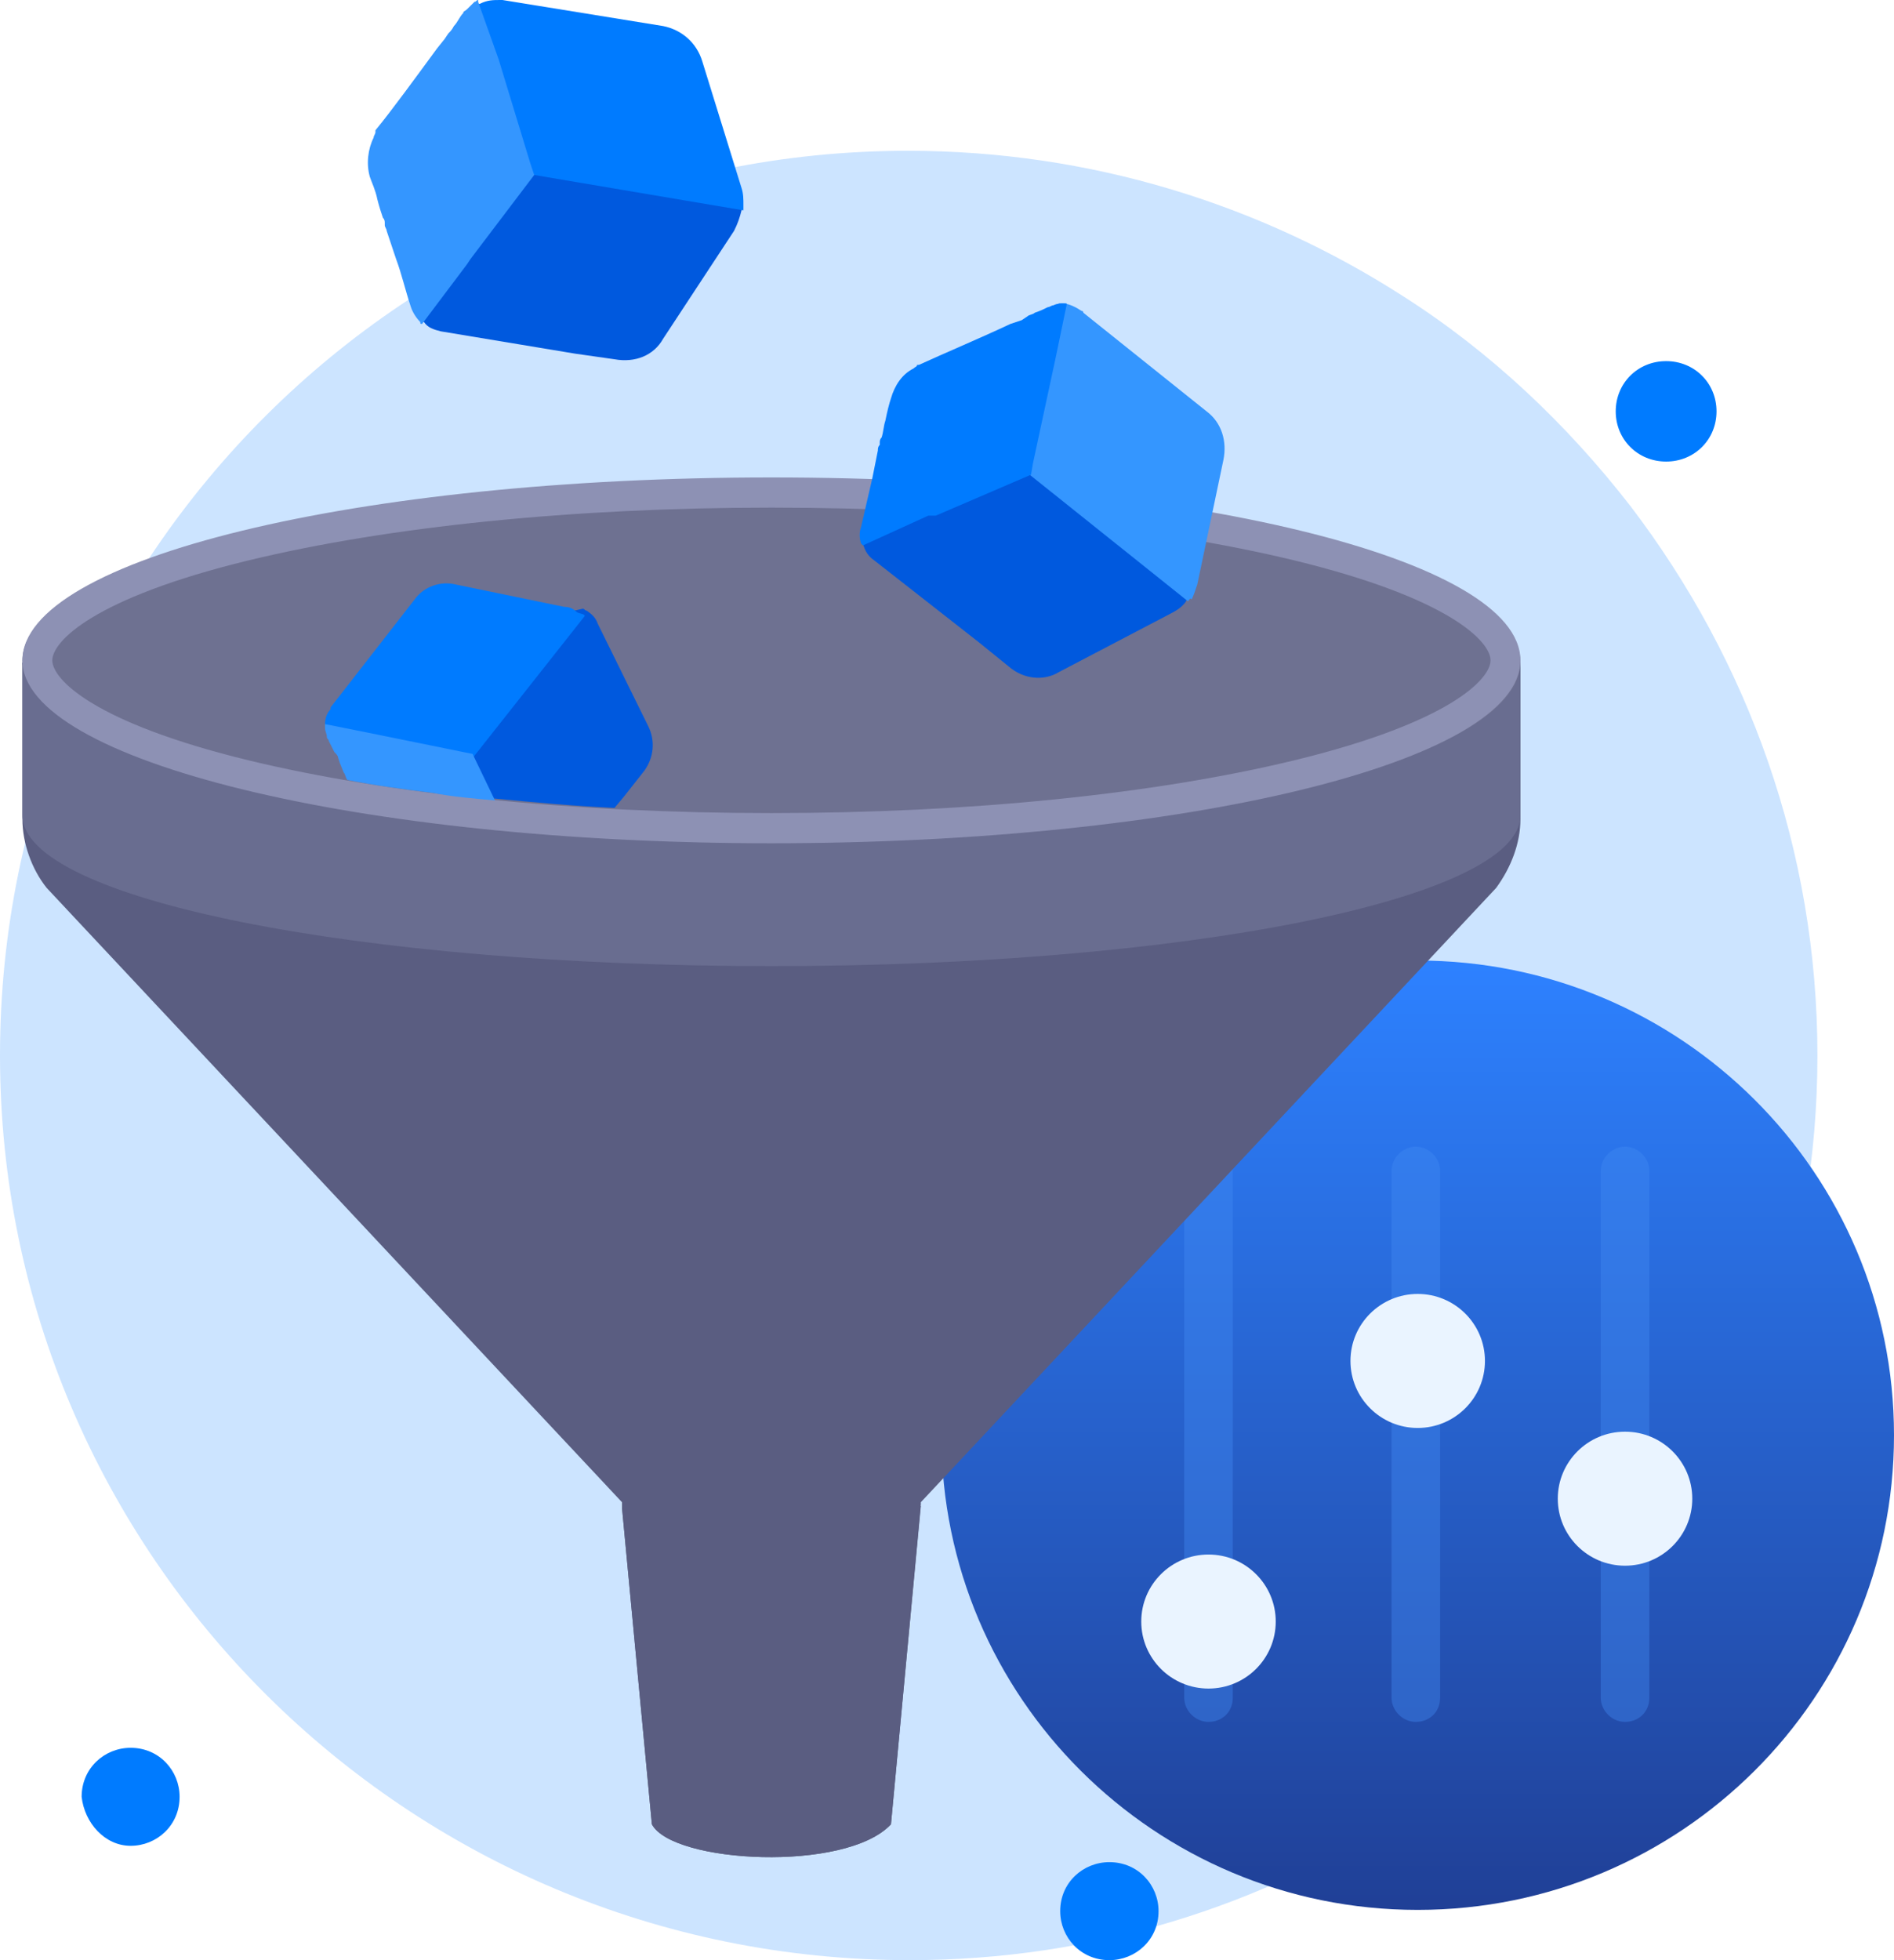
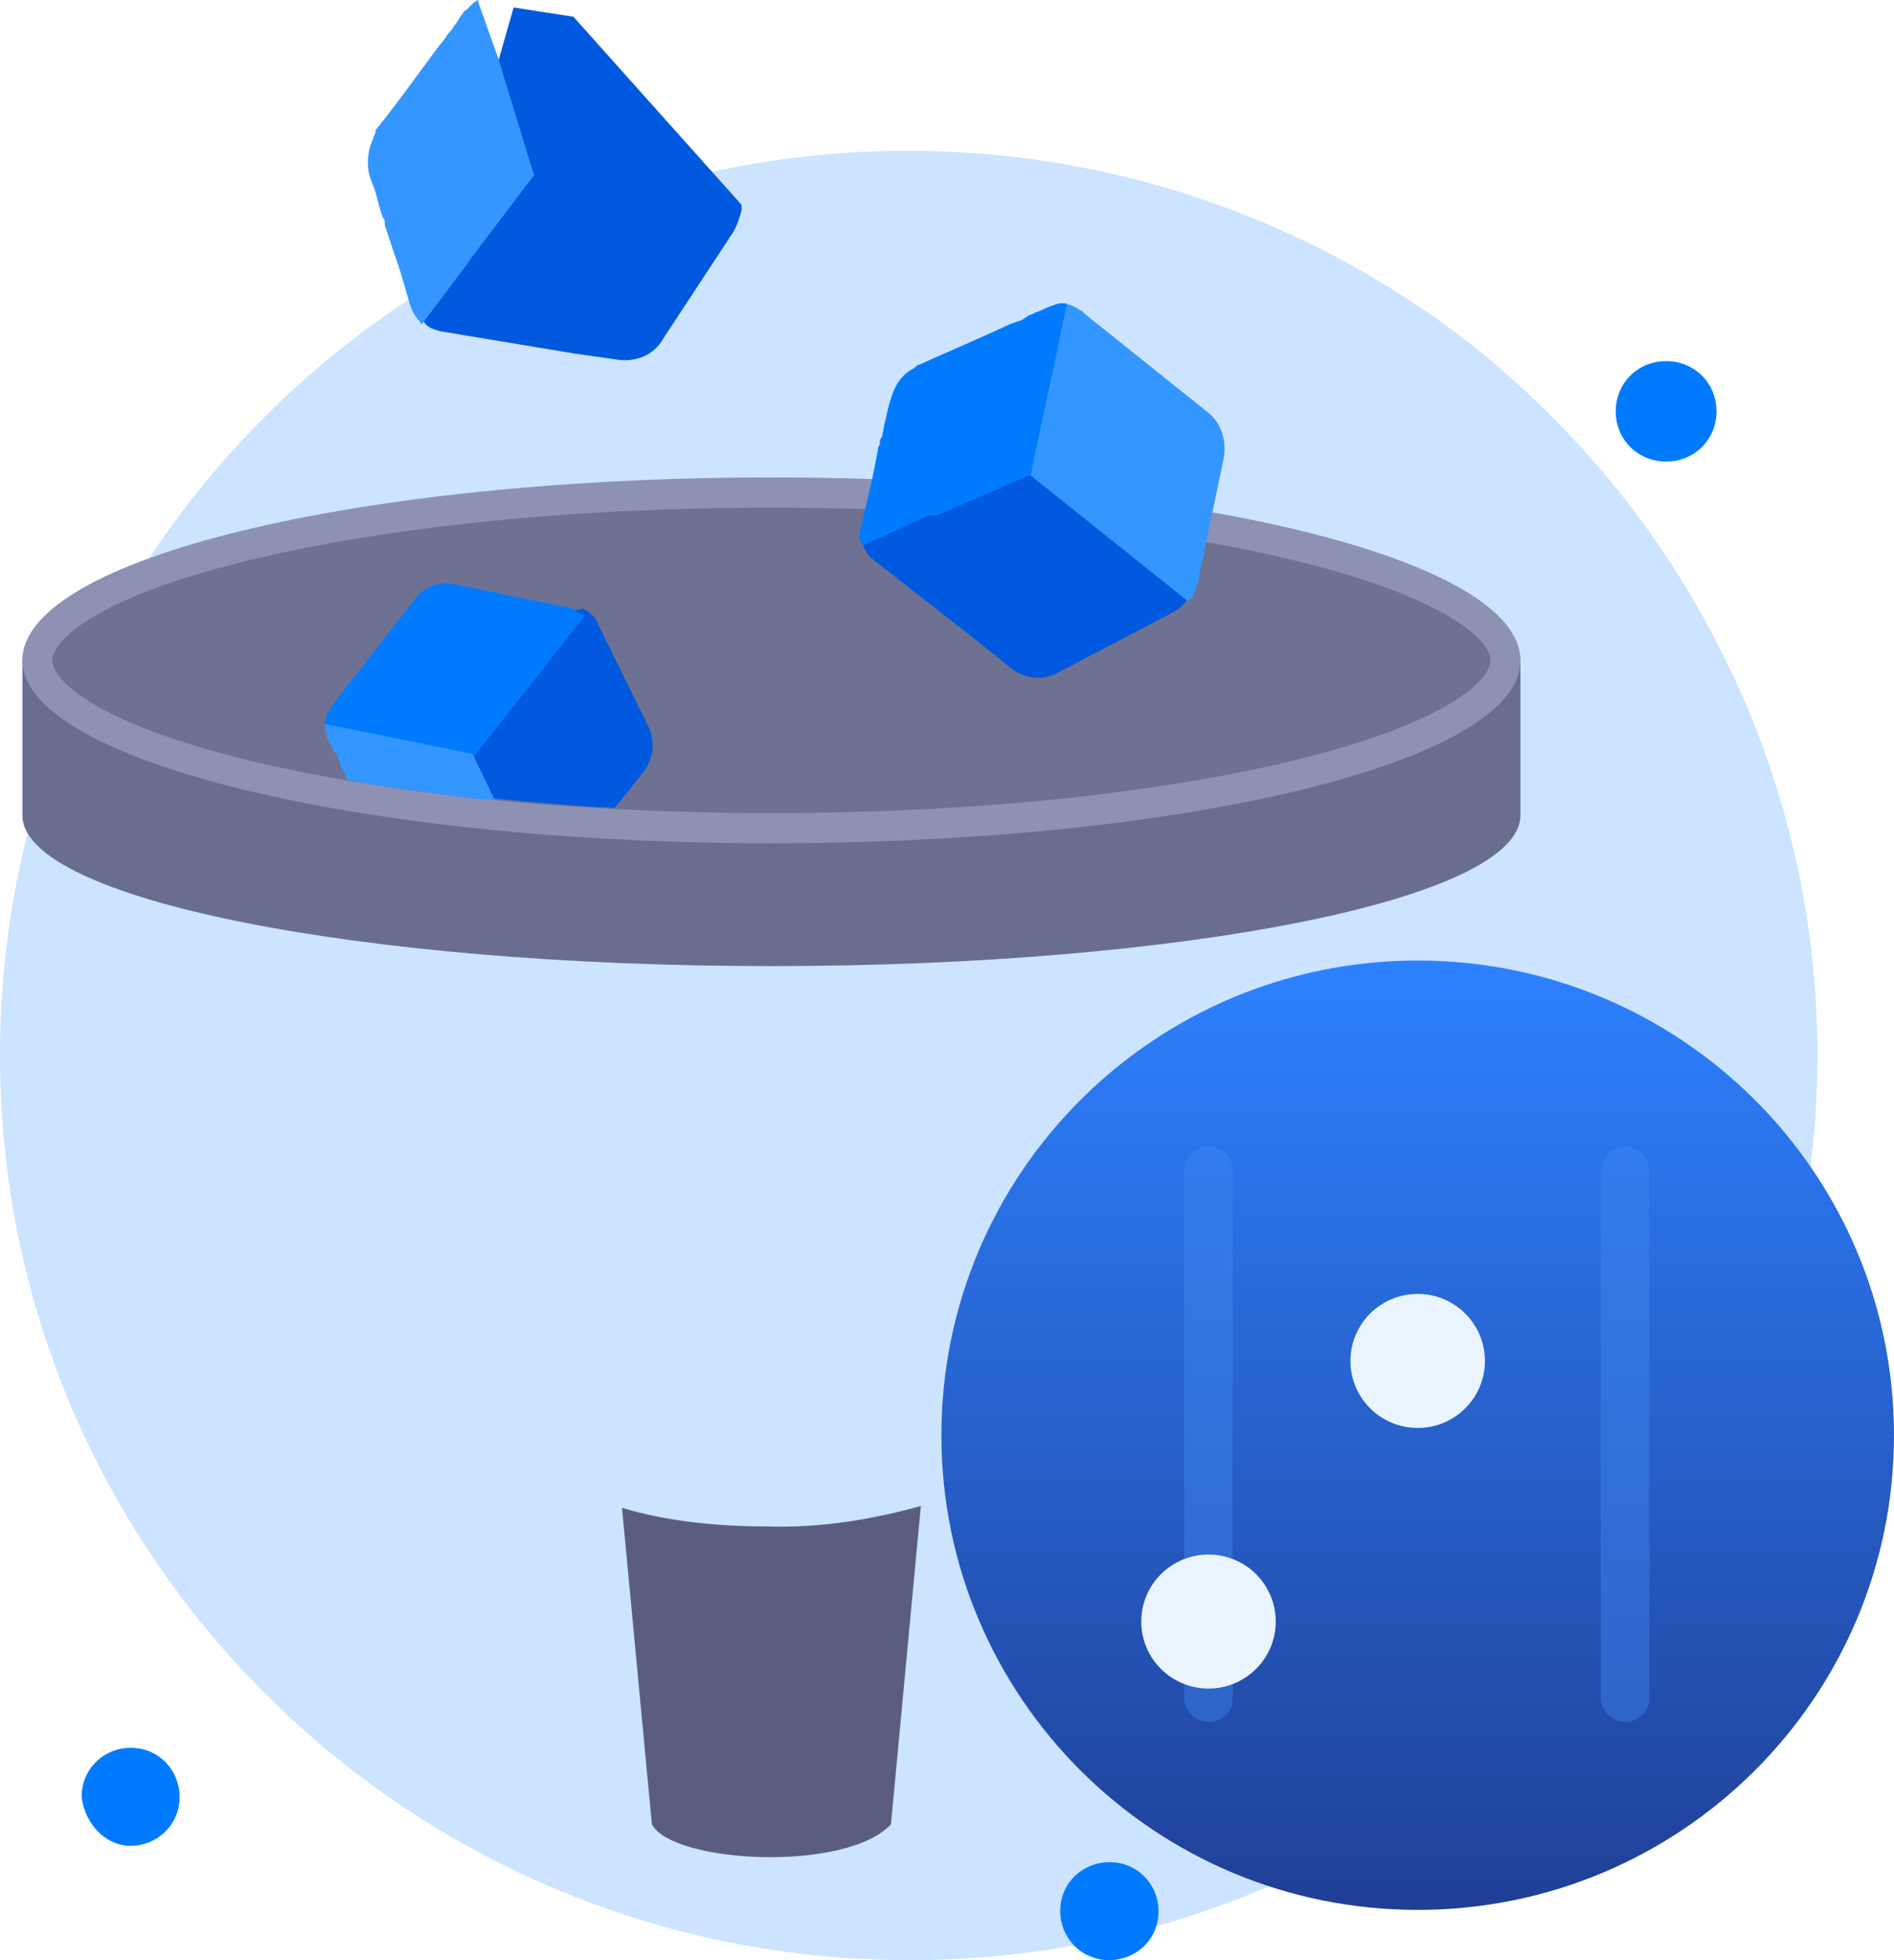
<svg xmlns="http://www.w3.org/2000/svg" width="116" height="120" viewBox="0 0 116 120" fill="none">
  <path opacity="0.2" d="M111.31 64.615C111.31 77.151 107.077 88.775 99.984 98.12C96.095 103.134 91.404 107.578 86.028 110.997C77.333 116.695 66.923 120 55.712 120C24.939 120 0 95.157 0 64.615C0 33.96 24.939 9.231 55.598 9.231C66.809 9.231 77.219 12.536 85.913 18.12C91.29 21.538 95.98 25.983 99.87 30.997C107.077 40.456 111.31 52.08 111.31 64.615Z" fill="#007BFF" />
  <path d="M67.945 120C69.539 120 70.956 118.765 70.956 117C70.956 115.412 69.716 114 67.945 114C66.35 114 64.933 115.235 64.933 117C64.933 118.588 66.173 120 67.945 120Z" fill="#007BFF" />
  <path d="M8 113C9.588 113 11 111.765 11 110C11 108.412 9.765 107 8 107C6.412 107 5 108.235 5 110C5.176 111.588 6.412 113 8 113Z" fill="#007BFF" />
  <path d="M102.044 28.257C103.78 28.257 105.13 26.912 105.13 25.183C105.13 23.453 103.78 22.108 102.044 22.108C100.308 22.108 98.957 23.453 98.957 25.183C98.957 26.912 100.308 28.257 102.044 28.257Z" fill="#007BFF" />
  <path d="M86.828 116.923C102.939 116.923 116 103.913 116 87.863C116 71.814 102.939 58.803 86.828 58.803C70.717 58.803 57.657 71.814 57.657 87.863C57.657 103.913 70.717 116.923 86.828 116.923Z" fill="url(#paint0_linear)" />
  <path opacity="0.4" d="M74.016 105.413C73.215 105.413 72.529 104.729 72.529 103.932V71.681C72.529 70.883 73.215 70.2 74.016 70.2C74.817 70.2 75.503 70.883 75.503 71.681V103.932C75.503 104.843 74.817 105.413 74.016 105.413Z" fill="#4389F3" />
  <g filter="url(#filter0_d)">
    <path d="M74.016 99.373C76.29 99.373 78.134 97.536 78.134 95.271C78.134 93.005 76.29 91.168 74.016 91.168C71.741 91.168 69.897 93.005 69.897 95.271C69.897 97.536 71.741 99.373 74.016 99.373Z" fill="#EAF4FF" />
  </g>
-   <path opacity="0.4" d="M86.714 105.413C85.913 105.413 85.227 104.729 85.227 103.932V71.681C85.227 70.883 85.913 70.2 86.714 70.2C87.515 70.2 88.201 70.883 88.201 71.681V103.932C88.201 104.843 87.515 105.413 86.714 105.413Z" fill="#4389F3" />
  <g filter="url(#filter1_d)">
    <path d="M86.828 83.419C89.103 83.419 90.947 81.582 90.947 79.316C90.947 77.05 89.103 75.214 86.828 75.214C84.554 75.214 82.71 77.05 82.71 79.316C82.71 81.582 84.554 83.419 86.828 83.419Z" fill="#EAF4FF" />
  </g>
  <path opacity="0.4" d="M99.526 105.413C98.726 105.413 98.039 104.729 98.039 103.932V71.681C98.039 70.883 98.726 70.2 99.526 70.2C100.327 70.2 101.014 70.883 101.014 71.681V103.932C101.014 104.843 100.327 105.413 99.526 105.413Z" fill="#4389F3" />
  <g filter="url(#filter2_d)">
-     <path d="M99.527 91.852C101.801 91.852 103.645 90.015 103.645 87.749C103.645 85.484 101.801 83.647 99.527 83.647C97.252 83.647 95.408 85.484 95.408 87.749C95.408 90.015 97.252 91.852 99.527 91.852Z" fill="#EAF4FF" />
-   </g>
-   <path d="M93.12 40.57V50.142C93.12 51.624 92.548 53.105 91.633 54.359L56.398 91.966V92.08L54.568 111.681C51.822 114.644 41.183 114.074 39.925 111.681L38.095 92.308V91.966L2.86 54.359C1.945 53.219 1.373 51.624 1.373 50.142V40.57L47.247 41.367L93.12 40.57Z" fill="#5A5D81" />
+     </g>
  <path d="M80.422 38.291L41.755 36.809L1.373 40.57V49.914C1.373 55.043 21.965 59.145 47.247 59.145C72.529 59.145 93.12 55.043 93.12 49.914V40.57L80.422 38.291Z" fill="#696D90" />
  <path d="M93.12 40.57C93.12 43.875 86.943 46.838 77.219 48.889H77.105C75.503 49.231 73.673 49.573 71.842 49.801C71.385 49.915 71.041 49.915 70.584 50.029C65.207 50.826 59.144 51.282 52.509 51.51C50.793 51.51 48.962 51.624 47.247 51.624C45.416 51.624 43.586 51.624 41.755 51.51C32.832 51.282 24.596 50.37 17.961 49.003C7.894 46.952 1.373 43.875 1.373 40.456C1.373 37.037 7.894 33.96 17.961 31.909C19.448 31.567 21.049 31.339 22.765 31.111C23.108 31.111 23.337 30.997 23.68 30.997C26.083 30.655 28.714 30.313 31.46 30.085C31.803 30.085 32.032 29.971 32.375 29.971C34.663 29.744 37.179 29.63 39.696 29.516C40.039 29.516 40.383 29.516 40.611 29.516C40.955 29.516 41.298 29.516 41.755 29.516C43.471 29.402 45.416 29.402 47.247 29.402C47.704 29.402 48.276 29.402 48.734 29.402C49.077 29.402 49.306 29.402 49.649 29.402C50.907 29.402 52.051 29.402 53.195 29.516C56.398 29.63 59.602 29.744 62.576 30.085C62.69 30.085 62.69 30.085 62.805 30.085C64.177 30.2 65.436 30.313 66.694 30.427C68.868 30.655 70.927 30.997 72.986 31.339C74.359 31.567 75.732 31.795 77.105 32.137C86.943 34.188 93.12 37.265 93.12 40.57Z" fill="#6E7191" />
  <path d="M47.247 31.076C59.373 31.076 70.698 32.231 79.278 34.309C88.773 36.617 91.29 39.272 91.29 40.427C91.29 41.581 88.773 44.236 79.278 46.545C70.698 48.623 59.373 49.777 47.247 49.777C35.12 49.777 23.795 48.623 15.215 46.545C5.72 44.236 3.203 41.581 3.203 40.427C3.203 39.272 5.72 36.617 15.215 34.309C23.795 32.231 35.12 31.076 47.247 31.076ZM47.247 29.229C21.965 29.229 1.373 34.193 1.373 40.427C1.373 46.545 21.965 51.624 47.247 51.624C72.529 51.624 93.12 46.66 93.12 40.427C93.12 34.193 72.529 29.229 47.247 29.229Z" fill="#8D91B4" />
  <path d="M56.398 92.194L54.568 111.681C51.822 114.644 41.184 114.074 39.925 111.681L38.095 92.308C40.726 93.105 43.815 93.447 46.903 93.447C50.335 93.561 53.538 92.991 56.398 92.194Z" fill="#5A5D81" />
  <path d="M39.467 47.179L38.209 48.775L37.637 49.459C35.12 49.345 32.718 49.117 30.316 48.889C29.057 48.775 27.684 48.661 26.54 48.433L23.223 45.128L22.88 44.786L20.935 42.735L22.88 40.228L35.692 37.265C35.807 37.265 35.807 37.379 35.921 37.379C36.264 37.607 36.493 37.835 36.607 38.177L39.696 44.444C40.154 45.356 40.039 46.382 39.467 47.179Z" fill="#0059DE" />
  <path d="M35.807 37.721L29.057 46.268L28.943 46.382L23.223 45.242L20.02 44.672L19.905 44.558C19.905 44.444 19.905 44.444 19.905 44.33C19.905 43.989 20.02 43.647 20.248 43.419C20.248 43.419 20.248 43.419 20.248 43.305L25.396 36.695C25.968 35.897 26.998 35.556 27.913 35.783L34.548 37.151C34.892 37.151 35.12 37.265 35.349 37.493C35.692 37.607 35.807 37.607 35.807 37.721Z" fill="#007BFF" />
  <path d="M30.316 49.003C29.057 48.889 27.684 48.775 26.54 48.547C24.71 48.319 22.994 48.091 21.278 47.749C21.164 47.635 21.164 47.407 21.049 47.293L20.82 46.724L20.706 46.382C20.706 46.268 20.592 46.154 20.477 46.04C20.363 45.812 20.248 45.584 20.134 45.356C20.134 45.242 20.02 45.242 20.02 45.128C20.02 44.9 19.905 44.786 19.905 44.558C19.905 44.444 19.905 44.444 19.905 44.33L22.765 44.9L28.371 46.04L28.943 46.154L30.316 49.003Z" fill="#3496FF" />
  <path d="M61.775 40.798L59.944 39.316L53.538 34.302C53.195 34.074 52.966 33.732 52.852 33.276L52.737 33.162L64.063 22.222L64.406 21.88L66.694 19.601L69.554 21.88L72.757 36.581C72.757 36.695 72.643 36.695 72.643 36.809C72.414 37.151 72.071 37.379 71.613 37.607L64.864 41.139C63.948 41.709 62.69 41.595 61.775 40.798Z" fill="#0059DE" />
  <path d="M72.757 36.809L62.919 28.946L62.69 28.832L64.063 22.336L64.75 18.689L64.864 18.575C64.978 18.575 64.978 18.575 65.093 18.575C65.436 18.575 65.894 18.803 66.237 19.031C66.237 19.031 66.351 19.031 66.351 19.145L73.901 25.185C74.817 25.869 75.16 27.009 74.931 28.148L73.329 35.783C73.215 36.125 73.101 36.467 72.986 36.695C72.872 36.581 72.872 36.695 72.757 36.809Z" fill="#3496FF" />
-   <path d="M52.852 33.39L52.738 33.276C52.623 32.934 52.623 32.593 52.738 32.251C52.967 31.225 53.195 30.313 53.424 29.288L53.767 27.578C53.767 27.464 53.767 27.35 53.882 27.236C53.882 27.122 53.882 27.122 53.882 27.122C53.882 27.009 53.882 26.895 53.996 26.781C54.11 26.439 54.11 26.097 54.225 25.755C54.339 25.185 54.454 24.729 54.568 24.387C54.797 23.59 55.254 22.906 55.941 22.564C56.055 22.45 56.17 22.45 56.17 22.336H56.284C57.771 21.652 59.945 20.741 61.889 19.829L62.576 19.601L62.919 19.373C63.033 19.259 63.262 19.259 63.377 19.145C63.72 19.031 63.949 18.917 64.177 18.803C64.292 18.803 64.406 18.689 64.521 18.689C64.749 18.575 64.978 18.575 65.093 18.575C65.207 18.575 65.207 18.575 65.322 18.575V18.689L64.635 21.994L63.262 28.376L63.148 29.06L57.314 31.567H56.856L52.852 33.39Z" fill="#007BFF" />
+   <path d="M52.852 33.39L52.738 33.276C52.623 32.934 52.623 32.593 52.738 32.251C52.967 31.225 53.195 30.313 53.424 29.288L53.767 27.578C53.767 27.464 53.767 27.35 53.882 27.236C53.882 27.009 53.882 26.895 53.996 26.781C54.11 26.439 54.11 26.097 54.225 25.755C54.339 25.185 54.454 24.729 54.568 24.387C54.797 23.59 55.254 22.906 55.941 22.564C56.055 22.45 56.17 22.45 56.17 22.336H56.284C57.771 21.652 59.945 20.741 61.889 19.829L62.576 19.601L62.919 19.373C63.033 19.259 63.262 19.259 63.377 19.145C63.72 19.031 63.949 18.917 64.177 18.803C64.292 18.803 64.406 18.689 64.521 18.689C64.749 18.575 64.978 18.575 65.093 18.575C65.207 18.575 65.207 18.575 65.322 18.575V18.689L64.635 21.994L63.262 28.376L63.148 29.06L57.314 31.567H56.856L52.852 33.39Z" fill="#007BFF" />
  <path d="M37.637 21.994L35.235 21.652L26.998 20.285C26.541 20.171 26.197 20.057 25.969 19.715C25.854 19.715 25.854 19.715 25.854 19.601L30.545 3.989V3.647L31.46 0.456L35.12 1.026L45.416 12.536C45.416 12.649 45.416 12.764 45.416 12.877C45.302 13.333 45.188 13.675 44.959 14.131L40.612 20.741C40.04 21.766 38.896 22.222 37.637 21.994Z" fill="#0059DE" />
-   <path d="M45.531 12.877L32.718 10.712H32.489L30.316 4.103L29.172 0.456V0.342C29.286 0.342 29.286 0.228 29.401 0.228C29.858 0 30.201 0 30.659 0H30.773L40.612 1.595C41.756 1.823 42.671 2.621 43.014 3.761L45.416 11.51C45.531 11.852 45.531 12.194 45.531 12.536C45.531 12.65 45.531 12.764 45.531 12.877Z" fill="#007BFF" />
  <path d="M25.854 19.829C25.74 19.829 25.74 19.829 25.74 19.715C25.511 19.487 25.282 19.145 25.168 18.803C24.825 17.778 24.596 16.752 24.253 15.841L23.681 14.131C23.681 14.017 23.566 13.903 23.566 13.789C23.566 13.675 23.566 13.675 23.566 13.675C23.566 13.561 23.566 13.447 23.452 13.333C23.337 12.992 23.223 12.65 23.109 12.194C22.994 11.624 22.765 11.168 22.651 10.826C22.422 10.028 22.537 9.117 22.88 8.433C22.88 8.319 22.994 8.205 22.994 8.091V7.977C24.024 6.724 25.511 4.672 26.769 2.963L27.227 2.393L27.456 2.051C27.57 1.937 27.684 1.823 27.799 1.595C28.028 1.368 28.142 1.026 28.371 0.798C28.371 0.684 28.485 0.684 28.6 0.57C28.714 0.456 28.943 0.228 29.057 0.114C29.172 0.114 29.172 0 29.286 0V0.114L30.544 3.647L32.489 10.028L32.718 10.712L28.828 15.841L28.6 16.182L25.854 19.829Z" fill="#3496FF" />
  <defs>
    <filter id="filter0_d" x="65.897" y="91.168" width="16.237" height="16.205" filterUnits="userSpaceOnUse" color-interpolation-filters="sRGB">
      <feFlood flood-opacity="0" result="BackgroundImageFix" />
      <feColorMatrix in="SourceAlpha" type="matrix" values="0 0 0 0 0 0 0 0 0 0 0 0 0 0 0 0 0 0 127 0" result="hardAlpha" />
      <feOffset dy="4" />
      <feGaussianBlur stdDeviation="2" />
      <feColorMatrix type="matrix" values="0 0 0 0 0 0 0 0 0 0.482 0 0 0 0 1 0 0 0 0.16 0" />
      <feBlend mode="normal" in2="BackgroundImageFix" result="effect1_dropShadow" />
      <feBlend mode="normal" in="SourceGraphic" in2="effect1_dropShadow" result="shape" />
    </filter>
    <filter id="filter1_d" x="78.71" y="75.214" width="16.237" height="16.205" filterUnits="userSpaceOnUse" color-interpolation-filters="sRGB">
      <feFlood flood-opacity="0" result="BackgroundImageFix" />
      <feColorMatrix in="SourceAlpha" type="matrix" values="0 0 0 0 0 0 0 0 0 0 0 0 0 0 0 0 0 0 127 0" result="hardAlpha" />
      <feOffset dy="4" />
      <feGaussianBlur stdDeviation="2" />
      <feColorMatrix type="matrix" values="0 0 0 0 0 0 0 0 0 0.482 0 0 0 0 1 0 0 0 0.16 0" />
      <feBlend mode="normal" in2="BackgroundImageFix" result="effect1_dropShadow" />
      <feBlend mode="normal" in="SourceGraphic" in2="effect1_dropShadow" result="shape" />
    </filter>
    <filter id="filter2_d" x="91.408" y="83.647" width="16.237" height="16.205" filterUnits="userSpaceOnUse" color-interpolation-filters="sRGB">
      <feFlood flood-opacity="0" result="BackgroundImageFix" />
      <feColorMatrix in="SourceAlpha" type="matrix" values="0 0 0 0 0 0 0 0 0 0 0 0 0 0 0 0 0 0 127 0" result="hardAlpha" />
      <feOffset dy="4" />
      <feGaussianBlur stdDeviation="2" />
      <feColorMatrix type="matrix" values="0 0 0 0 0 0 0 0 0 0.482 0 0 0 0 1 0 0 0 0.16 0" />
      <feBlend mode="normal" in2="BackgroundImageFix" result="effect1_dropShadow" />
      <feBlend mode="normal" in="SourceGraphic" in2="effect1_dropShadow" result="shape" />
    </filter>
    <linearGradient id="paint0_linear" x1="86.748" y1="58.974" x2="86.748" y2="116.452" gradientUnits="userSpaceOnUse">
      <stop stop-color="#2D81FF" />
      <stop offset="1" stop-color="#204097" />
    </linearGradient>
  </defs>
</svg>